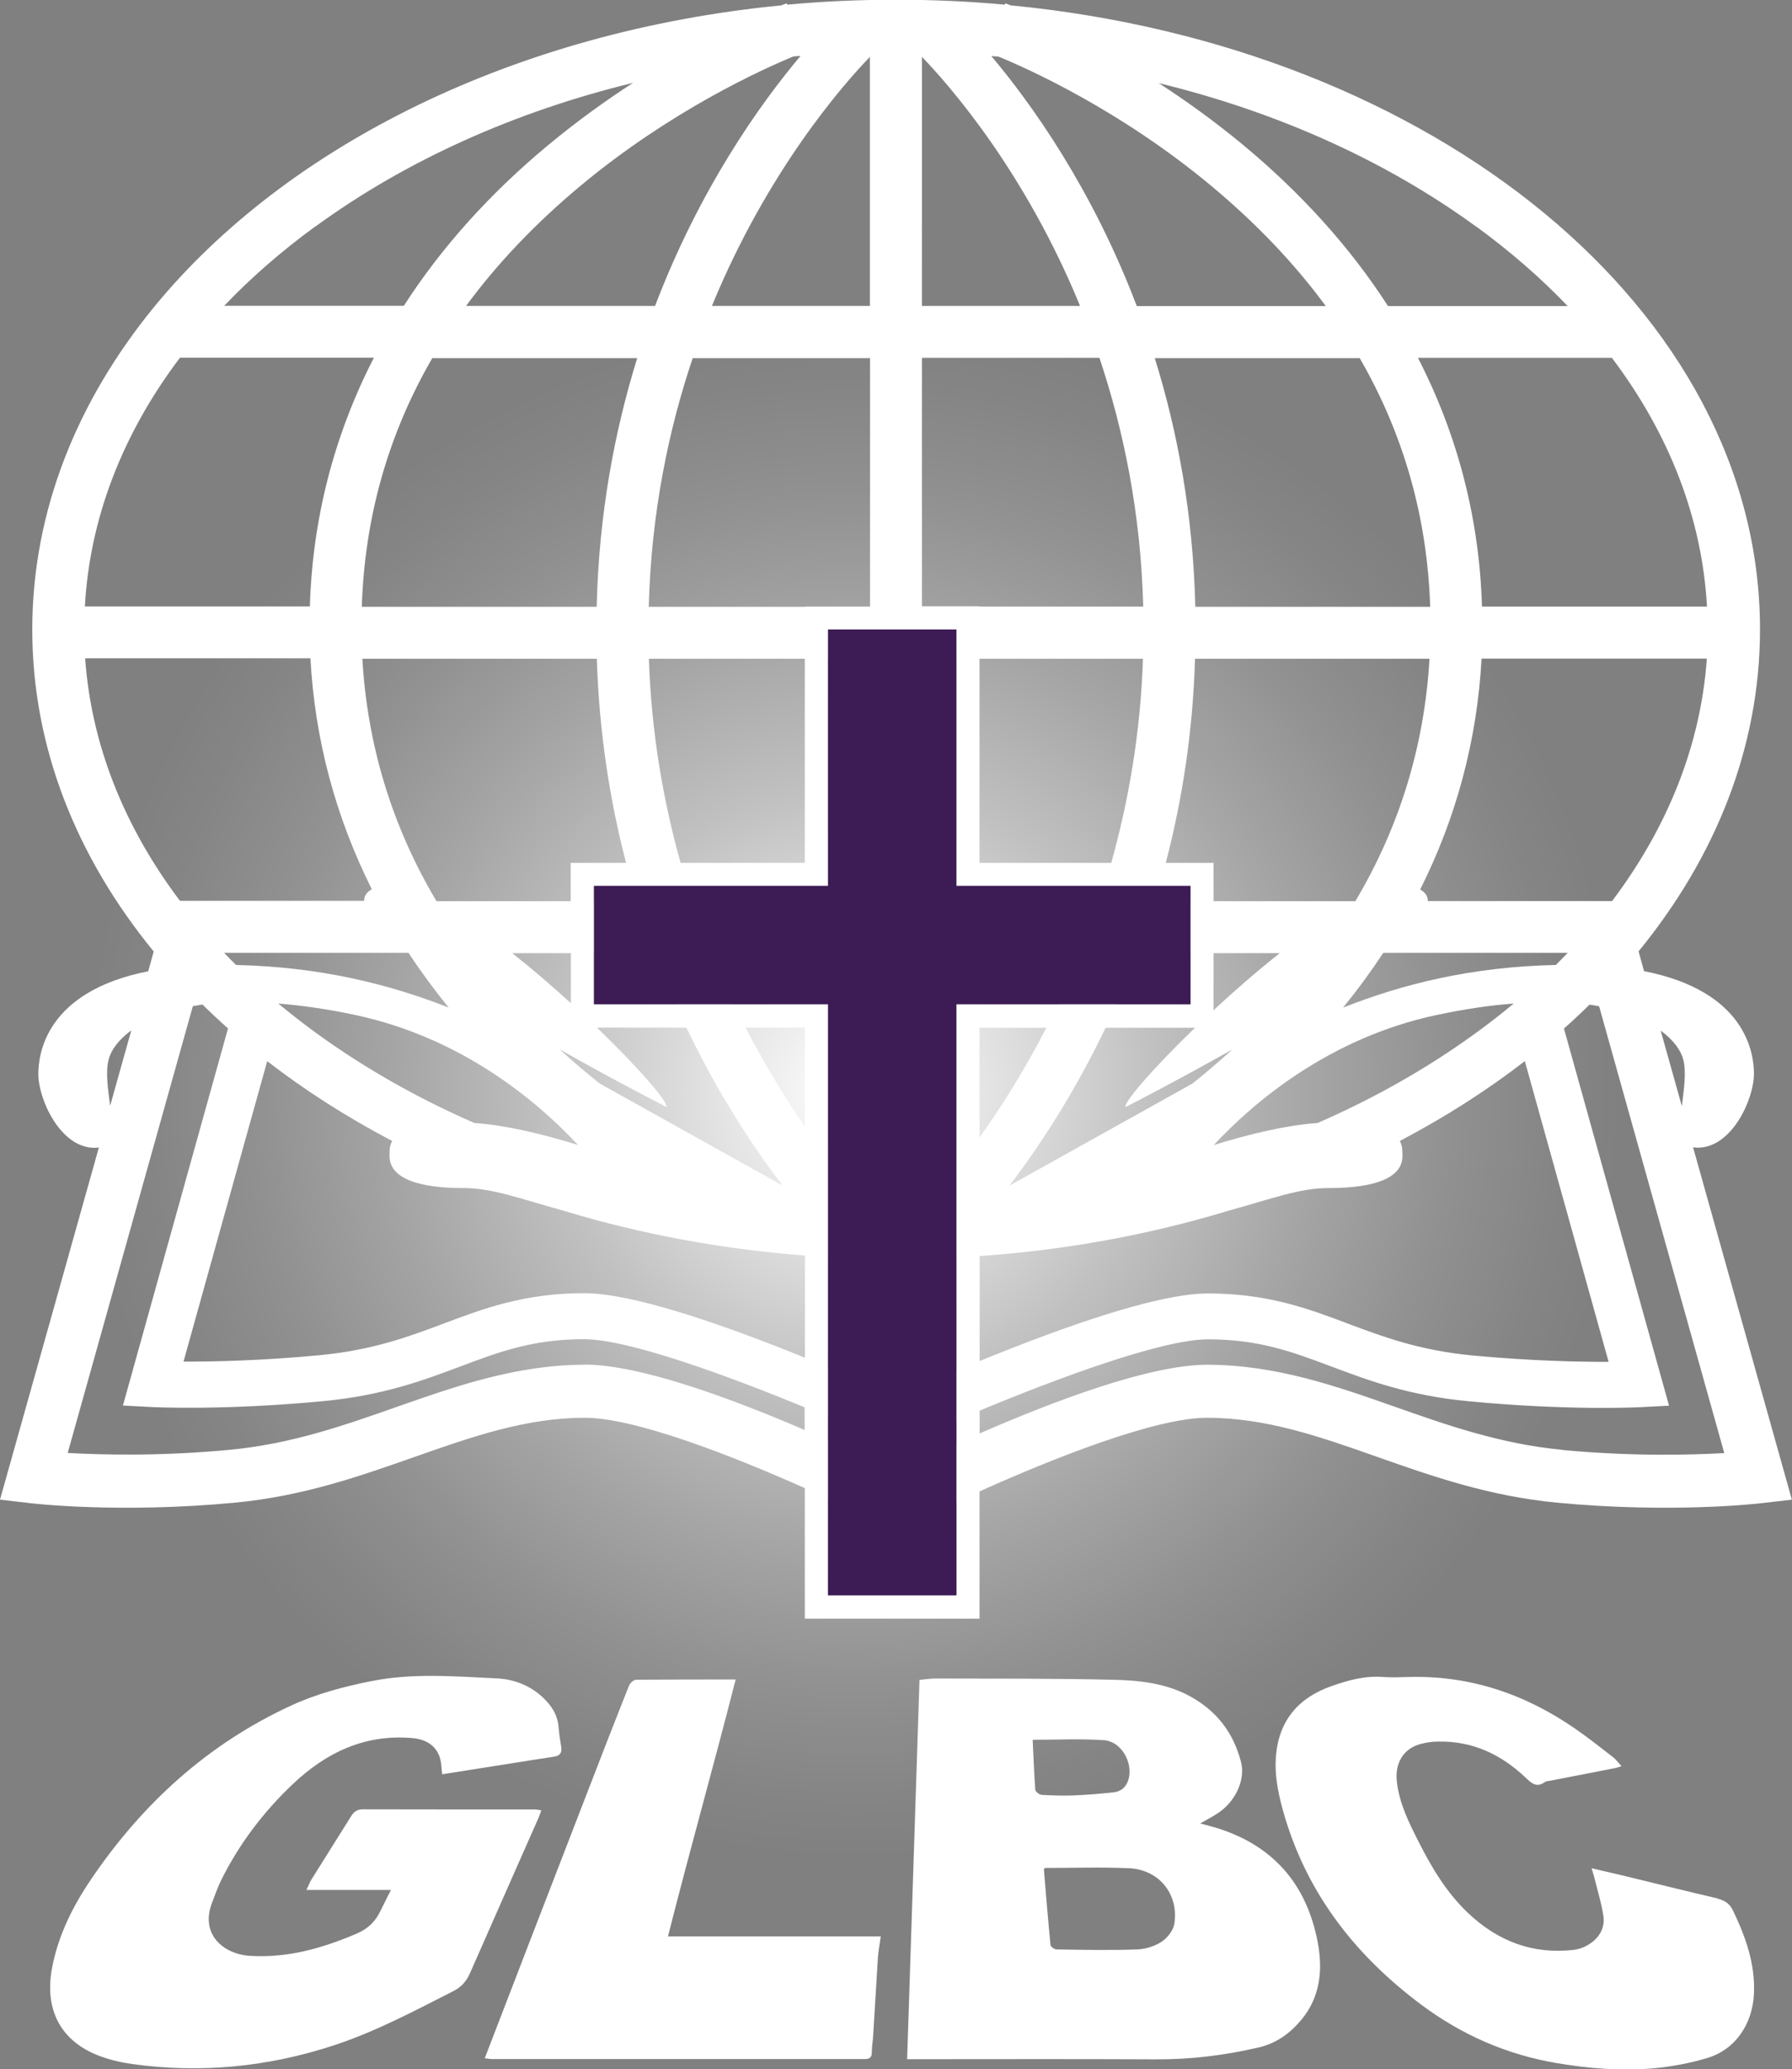
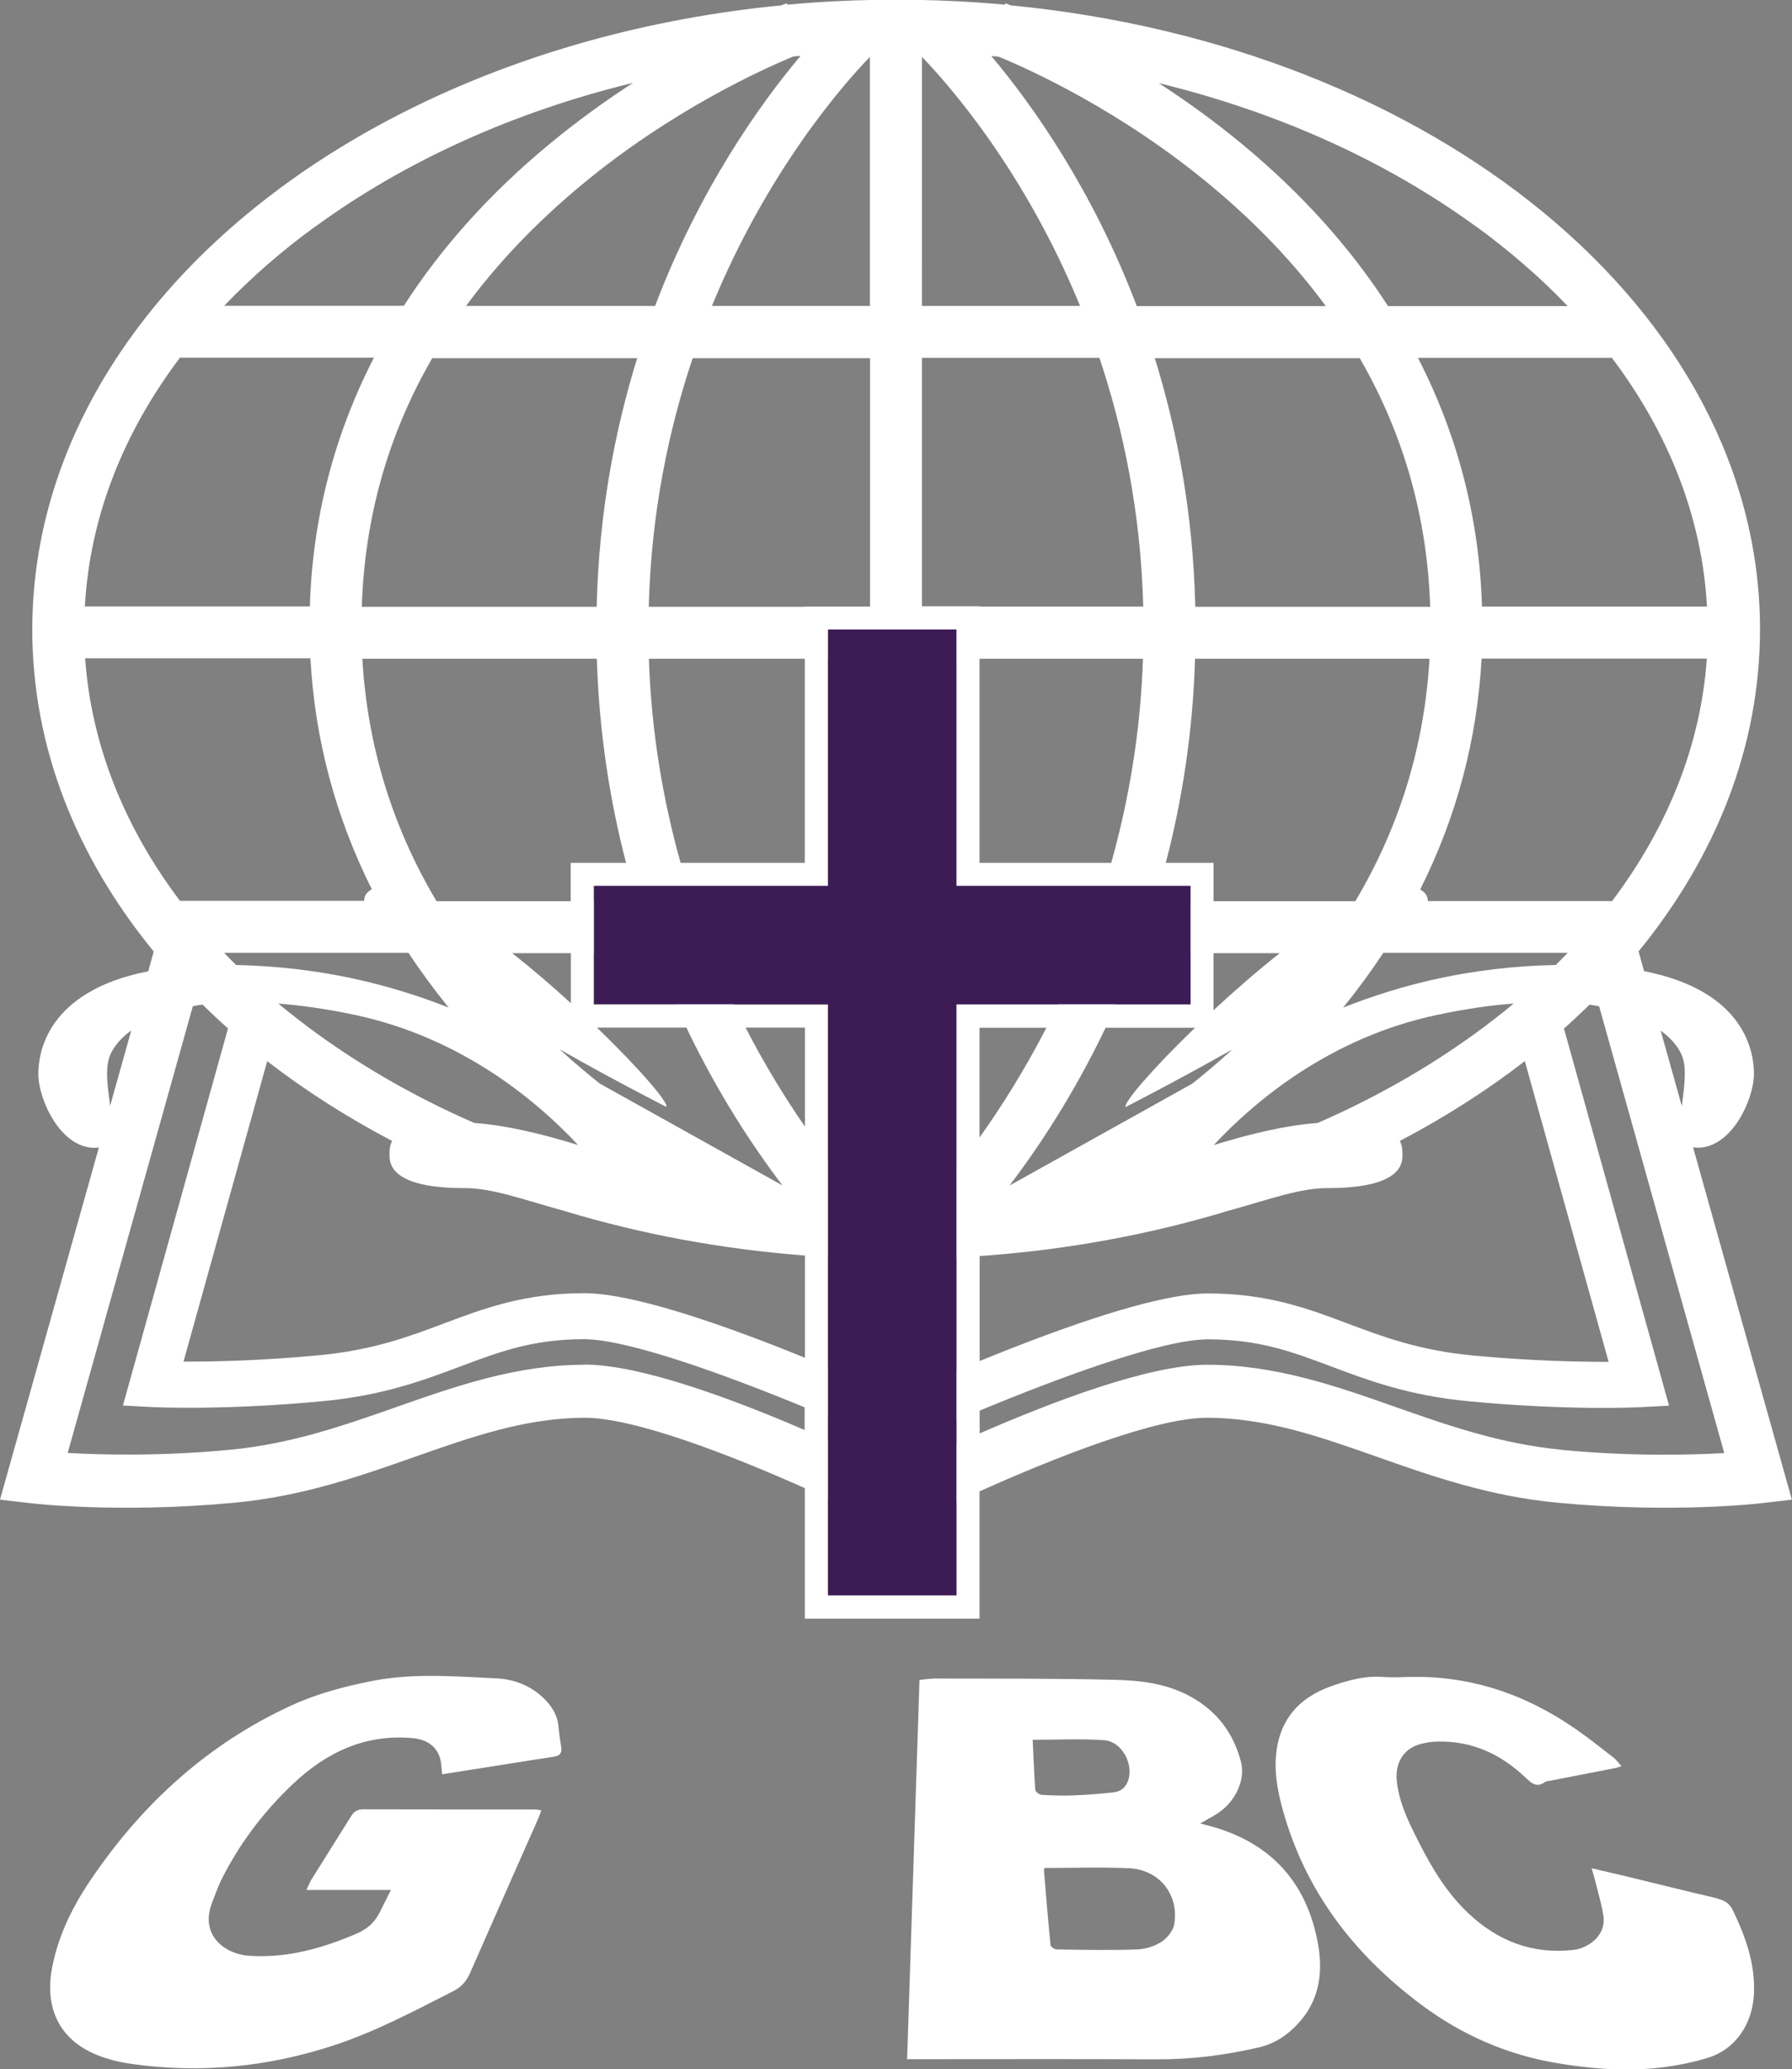
<svg xmlns="http://www.w3.org/2000/svg" id="Layer_2" data-name="Layer 2" viewBox="0 0 130.46 150.62">
  <rect x="0" y="0" width="130.46" height="150.62" fill="#808080" stroke="none" />
  <defs>
    <style>
      .cls-1 {
        fill: #fff;
      }

      .cls-2 {
        fill: #3d1c55;
      }

      .cls-3 {
        fill: url(#radial-gradient);
      }
    </style>
    <radialGradient id="radial-gradient" cx="2296.78" cy="379.58" fx="2296.78" fy="379.58" r="140.84" gradientTransform="translate(-902.51 -80.03) scale(.42)" gradientUnits="userSpaceOnUse">
      <stop offset="0" stop-color="#fff" />
      <stop offset=".16" stop-color="#fff" stop-opacity=".79" />
      <stop offset=".37" stop-color="#fff" stop-opacity=".51" />
      <stop offset=".57" stop-color="#fff" stop-opacity=".29" />
      <stop offset=".74" stop-color="#fff" stop-opacity=".13" />
      <stop offset=".87" stop-color="#fff" stop-opacity=".04" />
      <stop offset=".95" stop-color="#fff" stop-opacity="0" />
    </radialGradient>
  </defs>
  <g id="Logos">
    <g>
-       <circle class="cls-3" cx="64.95" cy="79.85" r="59.33" />
      <g>
        <path class="cls-1" d="m123.28,83.51c.1.02.2.03.32.03,2.5,0,4.09-3.56,4.09-5.37,0-1.51-.58-6.02-8-7.48l-.4-1.44c5.61-6.86,8.84-14.87,8.84-23.44,0-23.25-23.76-42.45-54.55-45.42-.21-.08-.35-.13-.39-.15l-.04.1c-2.59-.24-5.24-.36-7.92-.36s-5.33.12-7.92.36l-.04-.1s-.17.06-.39.15C37.5,2.28,20.9,10.58,11.27,22.28h0c-5.66,6.89-8.92,14.94-8.92,23.54s3.23,16.58,8.84,23.44l-.4,1.44c-7.41,1.46-8,5.97-8,7.48,0,1.82,1.59,5.37,4.09,5.37.12,0,.22-.01.32-.03L0,109.16l2.23.26c.26.03,6.54.75,14.87-.04,4.95-.47,9.08-1.92,13.08-3.33,4.16-1.46,8.09-2.85,12.4-2.85,3.63,0,10.63,2.72,16.01,5.12v9.5h12.72v-9.26c5.45-2.45,12.81-5.36,16.56-5.36,4.31,0,8.24,1.38,12.4,2.85,4,1.41,8.14,2.86,13.08,3.33,8.33.79,14.61.07,14.87.04l2.23-.26-7.19-25.64Zm-.74-6.4c.25.95.04,2.23-.1,3.4l-1.54-5.49c.95.69,1.47,1.45,1.64,2.09Zm-5.18-11.52h-13.41c0-.34-.17-.63-.56-.84,0,0,0,0,0,0,2.64-5.26,4.15-10.9,4.47-16.81h16.4c-.44,6.23-2.81,12.23-6.9,17.65Zm-52.13,36.08c-.94-.42-2.74-1.22-4.95-2.14v-8.02c1.63.09,3.28.14,4.95.14,1.48,0,2.95-.04,4.4-.11v8.22c-1.95.82-3.54,1.52-4.4,1.91Zm4.4,1.75v1.7c-1.92.87-3.48,1.62-4.4,2.08-1-.49-2.78-1.35-4.95-2.32v-1.68c1.72.73,3.2,1.39,4.25,1.87l.7-1.53.7,1.53c.93-.43,2.21-1,3.69-1.63Zm17.38-55.47h17.06c-.37,6.32-2.17,12.22-5.4,17.65h-10.32v-2.79h-3.48c1.17-4.48,1.97-9.44,2.13-14.86Zm-2.94-21.88h14.92c3.2,5.54,4.92,11.59,5.13,18.1h-17.1c-.16-6.78-1.31-12.83-2.95-18.1Zm-37.7,39.53h-3.13v-1.1h2.81c.11.37.21.74.32,1.1Zm1.29,3.78c.49,1.3,1,2.54,1.53,3.73h-5.95v-3.73h4.41Zm-6.1,3.64c-1.36-1.24-2.81-2.49-4.27-3.64h4.27v3.64Zm-.82,3.36c4.23,2.4,7.77,4.19,7.77,4.19.18-.3-1.99-2.82-5.05-5.77h6.51c2.32,4.85,4.88,8.71,7,11.49-4.52-2.52-9.87-5.5-13.31-7.42-.45-.36-.9-.73-1.35-1.11-.54-.45-1.06-.92-1.57-1.38Zm1.36,6.97c-2.68-.83-5.26-1.44-7.57-1.61-4.15-1.81-8.02-4.01-11.53-6.56-.95-.69-1.86-1.41-2.74-2.13,1.67.13,3.53.39,5.6.83,7.78,1.66,13.24,6.27,16.23,9.47Zm12.18-8.55h4.32v7.2c-1.38-1.99-2.88-4.4-4.32-7.2Zm-.84-1.68c-.57-1.18-1.12-2.43-1.65-3.73h11.55v18.47s-.06,0-.1,0c-.68-.73-1.72-1.92-2.96-3.53v-11.2h-6.85Zm-3.04-7.51c-.12-.36-.23-.74-.35-1.1h10.23v-16.54h3.05v17.65h-12.94Zm36.27,0h-2.58c.11-.36.21-.74.32-1.1h2.25v1.1Zm0,3.78v3.73h-5.39c.53-1.19,1.04-2.44,1.53-3.73h3.86Zm-6.61-3.78h-12.94v-17.65h2.5v16.54h10.78c-.12.37-.23.74-.35,1.1Zm-12.94,3.78h11.55c-.53,1.31-1.08,2.55-1.65,3.73h-7.4v11.91c-1,1.26-1.83,2.2-2.41,2.82-.03,0-.06,0-.1,0v-18.47Zm4.19,5.42h4.87c-1.64,3.18-3.35,5.86-4.87,7.99v-7.99Zm9.18,0h6.51c-3.06,2.95-5.23,5.47-5.05,5.77,0,0,3.53-1.8,7.77-4.19-.51.46-1.03.92-1.57,1.38-.45.38-.9.75-1.35,1.11-3.44,1.92-8.79,4.9-13.31,7.42,2.12-2.78,4.68-6.64,7-11.49Zm24.11-.93c2.07-.44,3.93-.71,5.6-.83-.88.73-1.79,1.44-2.74,2.13-3.5,2.55-7.38,4.75-11.53,6.56-2.3.17-4.88.78-7.57,1.61,2.99-3.2,8.45-7.81,16.23-9.47Zm-16.25-.35v-4.15h4.82c-1.66,1.31-3.31,2.75-4.82,4.15Zm-7.45-10.72h-9.59v-14.86h11.9c-.18,5.44-1.06,10.4-2.31,14.86Zm-17.57-18.66h-4.74v.02h-11.36c.18-6.82,1.44-12.88,3.2-18.1h12.91v18.08Zm-16.09,3.8h11.35v14.86h-9.04c-1.25-4.46-2.13-9.42-2.31-14.86Zm-3.79,0c.17,5.42.96,10.38,2.13,14.86h-4.03v2.79h-9.77c-3.23-5.43-5.03-11.32-5.4-17.65h17.06Zm-17.11-3.78c.21-6.51,1.92-12.56,5.13-18.1h14.92c-1.64,5.28-2.79,11.33-2.95,18.1h-17.1Zm3.42,25.22c.89,1.35,1.86,2.66,2.9,3.95-4.3-1.69-9.31-2.96-15.48-3.1-.29-.29-.58-.58-.86-.88h13.41s.02.01.03.02Zm-10.31,7.85c2.77,2.14,5.82,4.09,9.1,5.81-.22.4-.19.81-.19,1.1,0,.79.47,2.33,5.41,2.33,2.07,0,4.08.77,7.33,1.67,5.48,1.66,11.36,2.77,17.5,3.24v7.44c-.6-.24-1.22-.49-1.85-.74-6.73-2.63-11.51-3.96-14.21-3.96-4.35,0-7.31,1.11-10.18,2.19-2.56.96-5.2,1.96-9.14,2.33-4.27.4-7.77.47-9.86.46l6.1-21.89Zm51.86,14.19c6.34-.44,12.4-1.57,18.05-3.28,3.25-.9,5.26-1.67,7.33-1.67,4.95,0,5.41-1.54,5.41-2.33,0-.29.02-.7-.19-1.1,3.28-1.72,6.33-3.67,9.1-5.81l6.1,21.89c-2.09,0-5.59-.06-9.86-.46-3.93-.37-6.58-1.37-9.14-2.33-2.86-1.08-5.82-2.19-10.18-2.19-2.7,0-7.48,1.33-14.21,3.96-.83.32-1.63.65-2.4.96v-7.63Zm26.48-18.1c1.05-1.29,2.01-2.6,2.9-3.95,0,0,.02-.01.03-.02h13.41c-.28.29-.57.59-.86.88-6.16.13-11.18,1.4-15.48,3.1Zm19.56-47.28c4.19,5.55,6.57,11.71,6.92,18.1h-16.38c-.19-6.4-1.77-12.48-4.66-18.1h14.12Zm-9.89-9.57c2.48,1.81,4.71,3.75,6.67,5.8h-13.08c-2.73-4.24-6.27-8.18-10.56-11.74-2.09-1.73-4.17-3.22-6.13-4.49,8.62,2.1,16.51,5.64,23.1,10.44Zm-34.77-12.36c2.24.92,8.9,3.92,15.48,9.4,3.29,2.74,6.07,5.66,8.35,8.76h-13.76c-3.24-8.53-7.63-14.68-10.59-18.2.17.01.35.03.52.04Zm-5.57.02c1.95,2.02,7.47,8.27,11.51,18.13h-11.51V4.15Zm12.92,21.91c1.75,5.22,3.01,11.28,3.19,18.1h-11.92v-.02h-4.19v-18.08h12.92Zm-16.71-3.78h-11.5c4.04-9.84,9.55-16.11,11.5-18.13v18.13Zm-5.57-18.16c.17-.02.35-.03.52-.04-2.96,3.52-7.34,9.67-10.59,18.2h-13.76c2.28-3.1,5.06-6.02,8.35-8.76,6.57-5.47,13.23-8.47,15.48-9.4Zm-34.77,12.36c6.59-4.8,14.48-8.34,23.1-10.44-1.96,1.27-4.04,2.76-6.13,4.49-4.3,3.56-7.83,7.5-10.56,11.74h-13.08c1.96-2.05,4.18-3.99,6.67-5.8Zm-9.89,9.57h14.12c-2.89,5.62-4.47,11.7-4.66,18.1H6.18c.35-6.39,2.73-12.56,6.92-18.1Zm-6.9,21.88h16.4c.32,5.9,1.83,11.54,4.47,16.81,0,0,0,0,0,0-.39.21-.56.5-.56.84h-13.41c-4.09-5.42-6.46-11.42-6.9-17.65Zm1.72,29.17c.17-.65.7-1.4,1.64-2.09l-1.54,5.49c-.15-1.17-.36-2.45-.1-3.4Zm34.66,22.25c-4.97,0-9.39,1.56-13.67,3.06-3.78,1.33-7.69,2.71-12.17,3.13-5.03.48-9.33.37-11.81.23l9.11-32.52c.23-.04.46-.08.7-.12.6.59,1.22,1.17,1.86,1.74l-7.65,27.45,2.1.11c.21.01,5.22.26,12.47-.43,4.38-.41,7.37-1.54,10.01-2.53,2.82-1.06,5.25-1.98,8.99-1.98,3.23,0,10.45,2.65,16.06,4.96v1.65c-5.22-2.25-11.95-4.76-16.01-4.76Zm27.05,16.77h-9.35v-7.05c1.66.77,3.09,1.46,4.08,1.96l.87-1.71.87,1.71c.88-.45,2.1-1.05,3.53-1.71v6.8Zm44.09-10.58c-4.48-.42-8.39-1.8-12.17-3.13-4.28-1.51-8.7-3.06-13.67-3.06-4.21,0-11.27,2.69-16.56,5v-1.66c5.68-2.36,13.28-5.19,16.62-5.19,3.74,0,6.17.92,8.99,1.98,2.64.99,5.62,2.12,10.01,2.53,7.26.69,12.26.44,12.47.43l2.1-.11-7.65-27.45c.64-.57,1.26-1.15,1.86-1.74.24.03.47.07.7.12l9.11,32.52c-2.48.14-6.78.25-11.81-.23Z" />
        <path class="cls-1" d="m88.31,132.98c-.26-.07-.52-.14-.93-.25.51-.3.89-.49,1.24-.72,1.31-.84,2.06-2.44,1.73-3.74-.55-2.14-1.77-3.74-3.74-4.81-1.76-.95-3.68-1.15-5.6-1.19-4.31-.1-8.61-.08-12.92-.09-.39,0-.77.07-1.15.1-.3,9.21-.6,18.36-.9,27.61.19,0,.33,0,.48,0,5.86,0,11.72-.02,17.59.01,2.54.02,5.03-.29,7.5-.86,1.3-.3,2.3-1.02,3.14-2.03,1.36-1.64,1.55-3.59,1.2-5.53-.79-4.35-3.32-7.26-7.64-8.5Zm-12.94-2.7c-.09-1.22-.13-2.45-.19-3.64,1.73,0,3.47-.09,5.2.03,1.25.09,2.12,1.63,1.78,2.84-.15.54-.52.89-1.06.95-.98.11-1.97.19-2.96.23-.77.03-1.54,0-2.3-.04-.17-.01-.46-.23-.47-.37Zm10.12,9.77c-.08.48-.51,1.02-.94,1.3-.51.33-1.18.53-1.78.55-1.94.07-3.89.03-5.84,0-.16,0-.43-.19-.45-.31-.18-1.82-.33-3.64-.48-5.47,0-.03.02-.07.05-.15,2.06,0,4.1-.07,6.14.02,2.19.09,3.65,1.9,3.3,4.06Z" />
        <path class="cls-1" d="m39.41,131.77c-.22-.03-.36-.06-.51-.06-4.16,0-8.31,0-12.47-.01-.41,0-.66.16-.86.49-.96,1.54-1.93,3.07-2.89,4.61-.13.21-.22.46-.37.77h6.15c-.28.56-.52,1.04-.76,1.52-.37.79-.93,1.32-1.76,1.67-2.47,1.05-4.98,1.77-7.71,1.61-1.94-.11-3.69-1.55-2.79-3.88.21-.54.4-1.09.65-1.61,1.31-2.64,3.07-4.97,5.2-6.99,2.44-2.32,5.28-3.69,8.77-3.37,1.21.11,1.99.81,2.07,2.01.01.2.04.4.06.62,1.7-.27,3.32-.52,4.94-.78,1.07-.17,2.14-.34,3.2-.5.4-.06.6-.26.53-.69-.08-.5-.16-1-.2-1.5-.08-.89-.54-1.57-1.18-2.16-.94-.87-2.14-1.3-3.32-1.35-3.04-.14-6.09-.41-9.13.2-2.01.4-3.97.92-5.82,1.77-6.08,2.8-10.84,7.14-14.57,12.64-1.33,1.96-2.38,4.05-2.84,6.41-.6,3.08.61,5.42,3.49,6.48.75.28,1.54.46,2.33.57,5.01.7,9.92.21,14.72-1.37,3.03-1,5.84-2.5,8.67-3.94.59-.3.95-.72,1.21-1.31,1.66-3.78,3.33-7.55,5-11.33.07-.16.12-.33.2-.55Z" />
        <path class="cls-1" d="m125.05,138.19c-2.24-.52-4.47-1.08-6.7-1.62-.79-.19-1.58-.37-2.48-.58.08.27.13.43.18.6.23.95.53,1.9.68,2.87.22,1.46-1.15,2.35-2.15,2.47-2.99.35-5.53-.63-7.68-2.66-1.56-1.47-2.65-3.28-3.61-5.18-.7-1.38-1.4-2.77-1.59-4.34-.18-1.41.47-2.5,1.78-2.82.4-.1.81-.16,1.22-.16,2.5-.05,4.58.93,6.36,2.62.43.41.81.77,1.42.32.1-.07.25-.07.38-.09,1.57-.31,3.15-.61,4.72-.92.12-.02.24-.07.47-.14-.24-.25-.39-.48-.6-.64-.92-.71-1.82-1.43-2.78-2.09-3.67-2.54-7.71-3.9-12.21-3.76-.58.02-1.16.04-1.74,0-1.32-.11-2.56.23-3.78.66-2.42.85-3.84,2.51-4.05,5.11-.12,1.54.23,3.01.66,4.46,1.72,5.69,5.2,10.1,9.93,13.63,2.95,2.2,6.23,3.63,9.83,4.24,2.3.39,4.65.59,6.99.39,1.35-.12,2.71-.37,4-.76,2.08-.63,3.29-2.51,3.39-4.67.1-2.19-.61-4.15-1.53-6.07-.23-.48-.58-.72-1.1-.85Z" />
-         <path class="cls-1" d="m53.55,122.25c-2.52,0-4.88,0-7.23.02-.18,0-.46.24-.53.44-1.12,2.81-2.21,5.63-3.3,8.45-2.4,6.2-4.79,12.4-7.2,18.66.17.02.37.06.56.06,7.58,0,15.17,0,22.75,0,1.44,0,2.88,0,4.33,0,.37,0,.55-.1.54-.51,0-.41.08-.82.1-1.23.12-1.87.22-3.73.34-5.6.03-.49.13-.98.21-1.59h-15.49c1.6-6.32,3.34-12.47,4.93-18.71Z" />
      </g>
      <polygon class="cls-2" points="69.63 116.13 69.63 73.1 86.67 73.1 86.67 64.48 69.63 64.48 69.63 45.82 60.28 45.82 60.28 64.48 43.24 64.48 43.24 73.1 60.28 73.1 60.28 116.13 69.63 116.13" />
    </g>
  </g>
</svg>